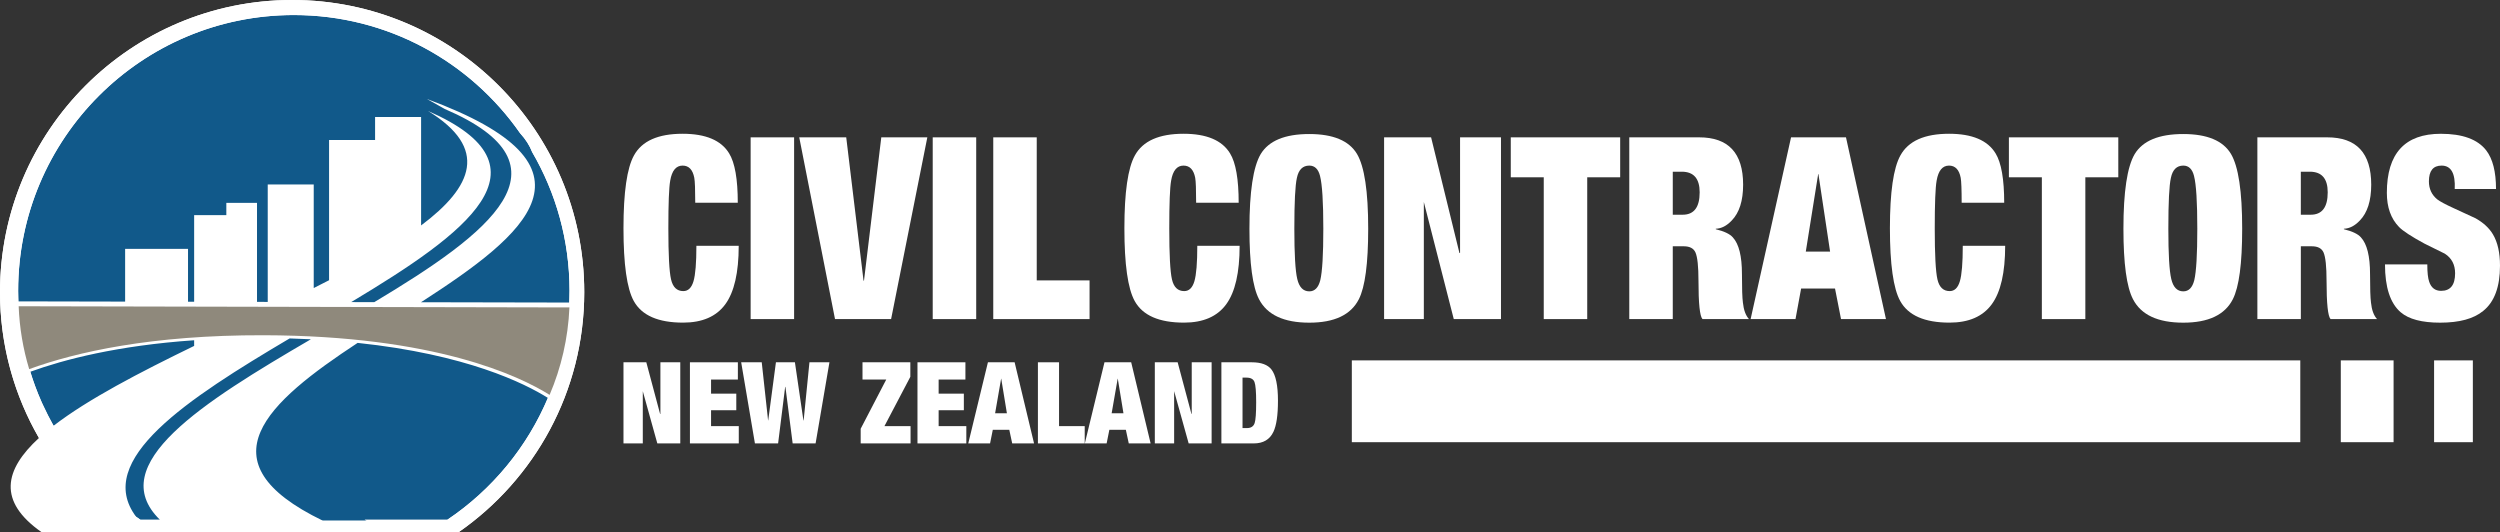
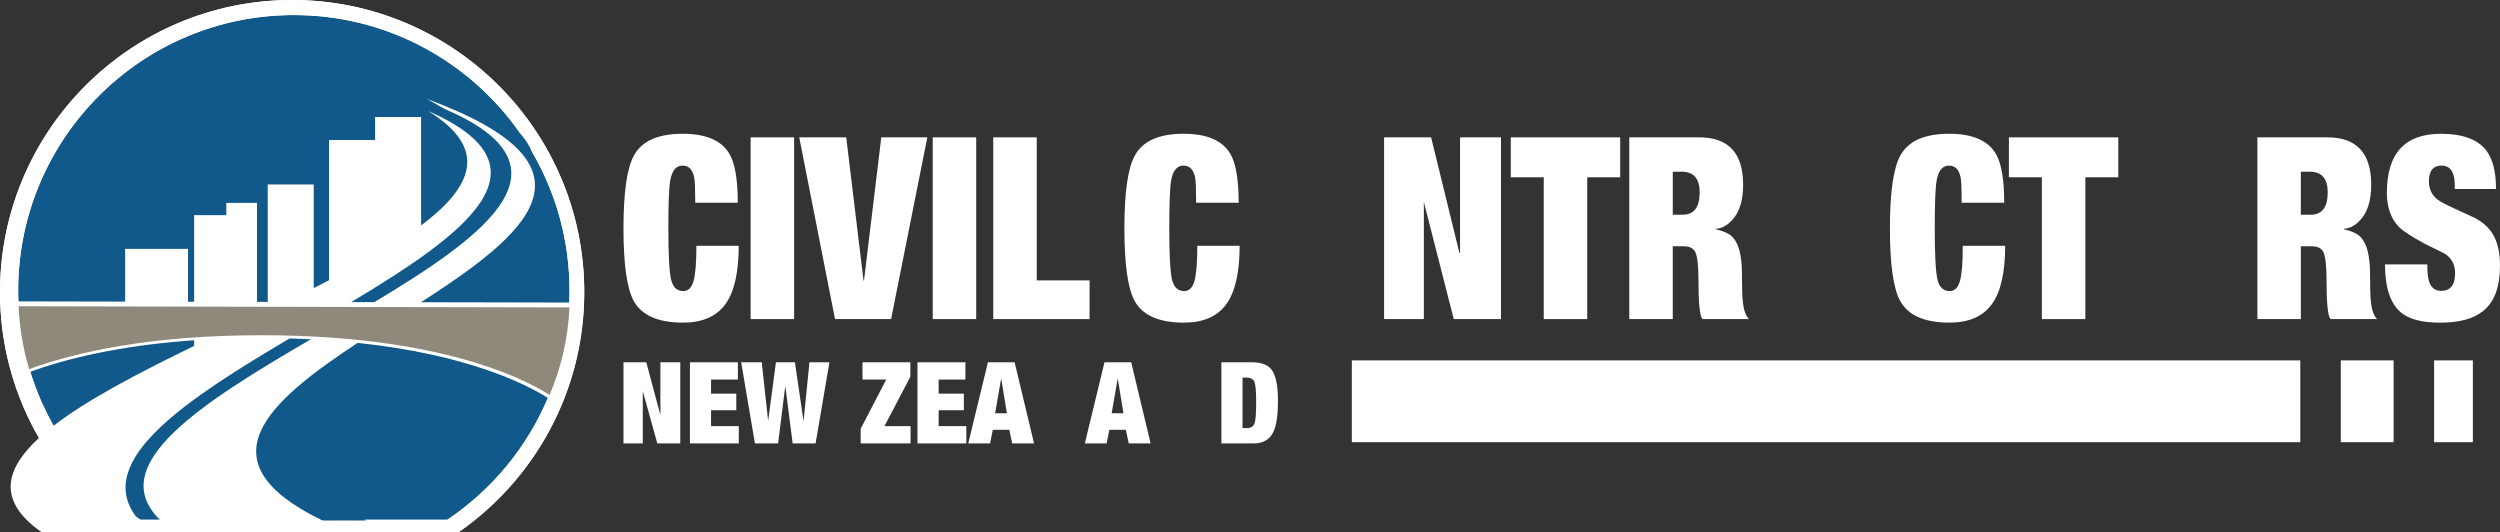
<svg xmlns="http://www.w3.org/2000/svg" version="1.1" id="Layer_1" x="0px" y="0px" viewBox="0 0 1207.74 257.1" style="enable-background:new 0 0 1207.74 257.1;" xml:space="preserve">
  <rect x="0" y="0" width="1207.74" height="257.1" fill="#333333" stroke="none" />
  <style type="text/css">
	.st0{fill:#FFFFFF;}
	.st1{fill:#11598A;}
	.st2{fill:#8F897C;}
</style>
  <g>
    <path class="st0" d="M356.87,118.73c0,12.96-2.17,22.38-6.49,28.28c-4.33,5.91-11.13,8.85-20.38,8.85   c-12.05,0-19.98-3.48-23.83-10.45c-3.31-5.99-4.97-17.71-4.97-35.17c0-17.38,1.7-29.1,5.08-35.17   c3.84-6.97,11.67-10.45,23.49-10.45c11.14,0,18.63,3.16,22.47,9.47c2.79,4.51,4.18,12.47,4.18,23.86h-20.55   c0-6.39-0.15-10.41-0.46-12.05c-0.75-3.93-2.63-5.9-5.65-5.9c-3.16,0-5.15,2.42-5.98,7.26c-0.61,3.36-0.9,11.07-0.9,23.12   c0,12.62,0.43,20.82,1.3,24.59c0.87,3.77,2.84,5.66,5.93,5.66c2.33,0,3.97-1.58,4.91-4.74c0.94-3.16,1.41-8.87,1.41-17.15H356.87   L356.87,118.73z" />
    <polygon class="st0" points="383.63,154.15 362.63,154.15 362.63,66.35 383.63,66.35 383.63,154.15  " />
    <polygon class="st0" points="447.99,66.35 430.49,154.15 403.39,154.15 386.11,66.35 408.81,66.35 417.17,135.58 417.39,135.58    425.75,66.35 447.99,66.35  " />
    <polygon class="st0" points="471.6,154.15 450.59,154.15 450.59,66.35 471.6,66.35 471.6,154.15  " />
    <polygon class="st0" points="526.36,154.15 479.84,154.15 479.84,66.35 500.84,66.35 500.84,135.46 526.36,135.46 526.36,154.15     " />
    <path class="st0" d="M598.86,118.73c0,12.96-2.16,22.38-6.49,28.28c-4.33,5.91-11.13,8.85-20.38,8.85   c-12.05,0-19.99-3.48-23.83-10.45c-3.31-5.99-4.97-17.71-4.97-35.17c0-17.38,1.7-29.1,5.08-35.17   c3.84-6.97,11.67-10.45,23.49-10.45c11.14,0,18.63,3.16,22.47,9.47c2.78,4.51,4.17,12.47,4.17,23.86h-20.55   c0-6.39-0.15-10.41-0.45-12.05c-0.76-3.93-2.64-5.9-5.65-5.9c-3.16,0-5.16,2.42-5.98,7.26c-0.61,3.36-0.9,11.07-0.9,23.12   c0,12.62,0.43,20.82,1.3,24.59c0.86,3.77,2.84,5.66,5.92,5.66c2.33,0,3.97-1.58,4.91-4.74c0.94-3.16,1.41-8.87,1.41-17.15H598.86   L598.86,118.73z" />
-     <path class="st0" d="M660.97,110.5c0,16.8-1.51,28.16-4.52,34.06c-3.84,7.55-11.82,11.32-23.94,11.32   c-12.27,0-20.36-3.77-24.28-11.32c-3.09-5.9-4.63-17.26-4.63-34.06c0-17.87,1.81-29.88,5.42-36.03c3.91-6.48,11.74-9.72,23.48-9.72   c11.52,0,19.2,3.2,23.04,9.59C659.16,80.41,660.97,92.46,660.97,110.5L660.97,110.5z M639.29,110.5c0-12.87-0.53-21.36-1.58-25.46   c-0.83-3.36-2.56-5.04-5.2-5.04c-3.16,0-5.15,1.97-5.98,5.9c-0.83,3.61-1.24,11.81-1.24,24.6c0,12.21,0.47,20.31,1.41,24.28   c0.94,3.98,2.88,5.97,5.82,5.97c2.64,0,4.4-1.8,5.31-5.41C638.81,131.23,639.29,122.95,639.29,110.5L639.29,110.5z" />
    <polygon class="st0" points="725.12,154.15 702.31,154.15 687.85,97.58 687.85,154.15 668.65,154.15 668.65,66.35 691.36,66.35    705.06,122.27 705.35,122.18 705.35,66.35 725.12,66.35 725.12,154.15  " />
    <polygon class="st0" points="782.7,85.65 766.78,85.65 766.78,154.15 745.78,154.15 745.78,85.65 729.85,85.65 729.85,66.35    782.7,66.35 782.7,85.65  " />
    <path class="st0" d="M844.92,154.15h-22.46c-1.29-1.39-1.93-7.55-1.93-18.45c0-6.97-0.49-11.56-1.47-13.77   c-0.9-1.97-2.78-2.95-5.64-2.95h-5.31v35.17h-21.01v-87.8h33.77c14.15,0,21.23,7.63,21.23,22.87c0,7.79-1.84,13.57-5.53,17.34   c-2.41,2.54-4.97,3.86-7.68,3.94v0.24c4.07,0.99,6.81,2.3,8.24,3.94c2.94,3.19,4.4,9.09,4.4,17.71c0,6.89,0.15,11.48,0.46,13.77   C842.36,149.77,843.35,152.43,844.92,154.15L844.92,154.15z M821.1,92.91c0-6.64-2.89-9.96-8.66-9.96h-4.33v20.78h4.79   C818.36,103.73,821.1,100.13,821.1,92.91L821.1,92.91z" />
-     <path class="st0" d="M911.1,154.15h-21.71l-2.9-14.76h-16.38l-2.71,14.76h-21.68l19.53-87.8h26.54L911.1,154.15L911.1,154.15z    M884.11,121.56l-5.64-37.5h-0.11l-5.99,37.5H884.11L884.11,121.56z" />
    <path class="st0" d="M968.69,118.73c0,12.96-2.16,22.38-6.49,28.28c-4.33,5.91-11.13,8.85-20.39,8.85   c-12.04,0-19.98-3.48-23.83-10.45c-3.31-5.99-4.97-17.71-4.97-35.17c0-17.38,1.69-29.1,5.08-35.17   c3.84-6.97,11.67-10.45,23.49-10.45c11.14,0,18.63,3.16,22.47,9.47c2.78,4.51,4.17,12.47,4.17,23.86h-20.55   c0-6.39-0.16-10.41-0.46-12.05c-0.75-3.93-2.64-5.9-5.65-5.9c-3.16,0-5.15,2.42-5.98,7.26c-0.61,3.36-0.91,11.07-0.91,23.12   c0,12.62,0.43,20.82,1.3,24.59c0.86,3.77,2.84,5.66,5.92,5.66c2.34,0,3.97-1.58,4.91-4.74c0.94-3.16,1.41-8.87,1.41-17.15H968.69   L968.69,118.73z" />
    <polygon class="st0" points="1023.34,85.65 1007.42,85.65 1007.42,154.15 986.41,154.15 986.41,85.65 970.49,85.65 970.49,66.35    1023.34,66.35 1023.34,85.65  " />
-     <path class="st0" d="M1083.19,110.5c0,16.8-1.51,28.16-4.52,34.06c-3.84,7.55-11.82,11.32-23.94,11.32   c-12.27,0-20.37-3.77-24.28-11.32c-3.09-5.9-4.63-17.26-4.63-34.06c0-17.87,1.81-29.88,5.42-36.03c3.91-6.48,11.74-9.72,23.49-9.72   c11.52,0,19.2,3.2,23.03,9.59C1081.38,80.41,1083.19,92.46,1083.19,110.5L1083.19,110.5z M1061.51,110.5   c0-12.87-0.52-21.36-1.58-25.46c-0.83-3.36-2.56-5.04-5.19-5.04c-3.16,0-5.16,1.97-5.98,5.9c-0.83,3.61-1.24,11.81-1.24,24.6   c0,12.21,0.46,20.31,1.41,24.28c0.94,3.98,2.88,5.97,5.81,5.97c2.64,0,4.4-1.8,5.31-5.41   C1061.02,131.23,1061.51,122.95,1061.51,110.5L1061.51,110.5z" />
    <path class="st0" d="M1148.34,154.15h-22.46c-1.28-1.39-1.93-7.55-1.93-18.45c0-6.97-0.49-11.56-1.47-13.77   c-0.9-1.97-2.78-2.95-5.64-2.95h-5.31v35.17h-21v-87.8h33.77c14.15,0,21.23,7.63,21.23,22.87c0,7.79-1.85,13.57-5.53,17.34   c-2.41,2.54-4.97,3.86-7.68,3.94v0.24c4.06,0.99,6.81,2.3,8.24,3.94c2.94,3.19,4.4,9.09,4.4,17.71c0,6.89,0.15,11.48,0.45,13.77   C1145.78,149.77,1146.76,152.43,1148.34,154.15L1148.34,154.15z M1124.51,92.91c0-6.64-2.88-9.96-8.66-9.96h-4.33v20.78h4.78   C1121.78,103.73,1124.51,100.13,1124.51,92.91L1124.51,92.91z" />
    <path class="st0" d="M1207.74,128.33c0,10.25-2.71,17.55-8.13,21.89c-4.59,3.78-11.52,5.66-20.78,5.66   c-8.81,0-15.17-1.68-19.08-5.04c-5.04-4.35-7.57-12.06-7.57-23.12h20.44c0,3.86,0.3,6.64,0.9,8.36c0.98,2.95,2.9,4.43,5.76,4.43   c4.52,0,6.77-2.83,6.77-8.49c0-4.18-1.65-7.33-4.97-9.47c-3.31-1.64-6.63-3.28-9.94-4.92c-6.32-3.44-10.39-6.1-12.19-7.99   c-3.92-4.02-5.87-9.51-5.87-16.48c0-19.02,8.69-28.53,26.09-28.53c10.46,0,17.76,2.67,21.9,8c3.16,4.1,4.75,10.33,4.75,18.69   h-19.95c0.38-7.54-1.74-11.32-6.35-11.32c-4.08,0-6.12,2.55-6.12,7.63c0,3.61,1.36,6.52,4.08,8.73c1.29,0.98,3.89,2.38,7.82,4.18   c6.8,3.12,10.34,4.76,10.65,4.92c3.78,2.13,6.57,4.71,8.38,7.75C1206.61,117.06,1207.74,122.1,1207.74,128.33L1207.74,128.33z" />
    <polygon class="st0" points="328.64,214.21 317.55,214.21 310.53,188.97 310.53,214.21 301.2,214.21 301.2,175.02 312.23,175.02    318.89,199.97 319.04,199.94 319.04,175.02 328.64,175.02 328.64,214.21  " />
    <polygon class="st0" points="356.9,214.21 333.3,214.21 333.3,175.02 356.46,175.02 356.46,183.36 343.51,183.36 343.51,190.17    355.7,190.17 355.7,198.18 343.51,198.18 343.51,205.86 356.9,205.86 356.9,214.21  " />
    <polygon class="st0" points="400.7,175.02 394.01,214.21 382.93,214.21 379.43,186.88 379.31,186.88 375.9,214.21 364.7,214.21    358.06,175.02 367.99,175.02 371.06,203.12 371.12,203.12 374.85,175.02 384.02,175.02 388.13,203.12 388.24,203.12 391.04,175.02    400.7,175.02  " />
    <polygon class="st0" points="439.89,214.21 415.79,214.21 415.79,207.12 428.14,183.36 416.67,183.36 416.67,175.02 439.78,175.02    439.78,182.04 427.27,205.86 439.89,205.86 439.89,214.21  " />
    <polygon class="st0" points="466.83,214.21 443.23,214.21 443.23,175.02 466.39,175.02 466.39,183.36 453.45,183.36 453.45,190.17    465.63,190.17 465.63,198.18 453.45,198.18 453.45,205.86 466.83,205.86 466.83,214.21  " />
    <path class="st0" d="M499.55,214.21h-10.56l-1.41-6.59h-7.96l-1.32,6.59h-10.54l9.5-39.19h12.9L499.55,214.21L499.55,214.21z    M486.43,199.66l-2.74-16.74h-0.05l-2.91,16.74H486.43L486.43,199.66z" />
-     <polygon class="st0" points="524.02,214.21 501.41,214.21 501.41,175.02 511.62,175.02 511.62,205.86 524.02,205.86 524.02,214.21     " />
    <path class="st0" d="M555.86,214.21H545.3l-1.41-6.59h-7.96l-1.32,6.59h-10.54l9.5-39.19h12.9L555.86,214.21L555.86,214.21z    M542.74,199.66l-2.74-16.74h-0.05l-2.92,16.74H542.74L542.74,199.66z" />
-     <polygon class="st0" points="585.33,214.21 574.24,214.21 567.22,188.97 567.22,214.21 557.89,214.21 557.89,175.02 568.92,175.02    575.58,199.97 575.72,199.94 575.72,175.02 585.33,175.02 585.33,214.21  " />
    <path class="st0" d="M617.38,193.62c0,6.92-0.73,11.91-2.19,14.99c-1.76,3.73-4.92,5.6-9.5,5.6h-15.64v-39.19h14.65   c4.58,0,7.76,1.17,9.56,3.51C616.34,181.24,617.38,186.27,617.38,193.62L617.38,193.62z M606.85,194.34c0-5.12-0.27-8.38-0.81-9.79   c-0.54-1.41-1.82-2.12-3.84-2.12h-1.94v24.37h2.16c1.95,0,3.19-0.83,3.71-2.47C606.6,202.9,606.85,199.57,606.85,194.34   L606.85,194.34z" />
    <polygon class="st0" points="1111.26,174.1 653.06,174.1 653.06,213.62 1111.26,213.62 1111.26,174.1  " />
    <polygon class="st0" points="1130.83,213.62 1156.33,213.62 1156.33,174.1 1130.83,174.1 1130.83,213.62  " />
    <polygon class="st0" points="1175.9,174.1 1175.9,213.62 1194.62,213.62 1194.62,174.1 1175.9,174.1  " />
    <path class="st0" d="M60.7,257.1h160.84c36.68-25.49,60.71-67.92,60.71-115.97C282.25,63.18,219.07,0,141.12,0   C63.18,0,0,63.18,0,141.13C0,189.18,24.02,231.61,60.7,257.1L60.7,257.1z" />
    <path class="st1" d="M274.96,147.37c0.12-2.29,0.18-4.6,0.18-6.92c0-24.44-6.59-47.34-18.08-67.02c-1.16-3.04-3.07-6.09-5.84-9.13   C227.15,29.82,187.19,7.27,141.95,7.27C68.4,7.27,8.78,66.9,8.78,140.45c0,2.12,0.05,4.23,0.15,6.33l7.19,30.52   c-0.67,0.23-1.33,0.46-1.97,0.68c1.64,5.6,3.64,11.04,5.98,16.31l0.01,0.02c0.01,0.03,0.03,0.06,0.04,0.09   c0.09,0.2,0.19,0.4,0.28,0.6c0.19,0.42,0.38,0.84,0.59,1.25c10.31,22.3,26.58,41.27,46.79,54.85h28.84   c0.32,0.15,0.63,0.3,0.96,0.45h79.74c-0.42-0.15-0.81-0.3-1.22-0.45h39.96c21.92-14.72,39.23-35.78,49.3-60.55" />
    <path class="st0" d="M141.12,0C63.18,0,0,63.18,0,141.13c0,25.66,6.85,49.71,18.82,70.45c-16.75,15.37-20.1,30.59,1.3,45.53H60.7   h12.4h148.44c36.68-25.49,60.71-67.92,60.71-115.97C282.25,63.18,219.07,0,141.12,0L141.12,0z M9.67,148.96l50.79,0.11v7.03h30.37   v-6.96l2.96,0.01V161c-35.88,2.47-61.39,8.81-78.07,14.63l-5.97-25.32C9.73,149.86,9.69,149.41,9.67,148.96L9.67,148.96z    M21.03,196.24c-0.21-0.42-0.4-0.84-0.59-1.25c-0.09-0.2-0.19-0.4-0.28-0.6c-0.01-0.03-0.03-0.06-0.04-0.09l-0.01-0.02   c-2.11-4.76-3.93-9.66-5.47-14.69c16.35-5.94,42.14-12.65,79.15-15.22v2.74c-26.54,12.9-51.34,25.78-67.91,38.57   C24.14,202.6,22.52,199.46,21.03,196.24L21.03,196.24z M77.25,251.09h-9.43c-0.69-0.46-1.37-0.95-2.05-1.43   c-20.69-27.44,24.84-56.99,74.14-86.16c3.51,0.1,6.94,0.23,10.28,0.4C98.22,194.24,49.93,224.41,77.25,251.09L77.25,251.09z    M124.16,152.53v-3.33l5.18,0.01v0.82C127.62,150.87,125.89,151.7,124.16,152.53L124.16,152.53z M145.32,160.31   c6.25-3.68,12.53-7.36,18.71-11.02l11.15,0.02c-6.49,3.83-13.1,7.67-19.69,11.51C152.13,160.61,148.75,160.44,145.32,160.31   L145.32,160.31z M216.09,251.09h-39.96c0.41,0.15,0.8,0.3,1.22,0.45h-21.39c-59.17-28.63-26.71-57.26,16.81-85.89   c52.51,5.54,80.63,19.5,91.9,26.57C254.51,216.26,237.51,236.71,216.09,251.09L216.09,251.09z M273.74,152.85l-7.24,32.67   c-0.39,1.05-0.77,2.1-1.18,3.14c-8.1-4.93-21.7-11.61-42.5-17.33c-13.91-3.82-29.15-6.69-45.57-8.59   c6.88-4.46,13.95-8.91,20.92-13.37l75.83,0.16C273.94,150.64,273.83,151.74,273.74,152.85L273.74,152.85z M203.39,146.01   c50.71-32.73,91.79-65.46,2.88-98.19c2.97,1.66,5.86,3.29,8.56,4.81c64.27,27.6,21.43,60.17-34.01,93.33l-11.16-0.02   c55.38-33.17,99.16-65.2,37.09-92.35c29.49,18.1,21.64,36.62-3.32,55.32V56.53H181.2v11.11h-22.23v67.74   c-2.44,1.26-4.91,2.51-7.41,3.77V89.12h-22.22v56.73l-5.18-0.01v-27.09v-14.81v-5.93h-14.82v5.93H93.79v41.83l-2.96-0.01v-25.53   H60.45v25.47l-51.57-0.11c-0.07-1.71-0.11-3.42-0.11-5.14C8.78,66.9,68.4,7.27,141.95,7.27c45.24,0,85.2,22.56,109.27,57.03   c2.77,3.04,4.68,6.09,5.84,9.13c11.49,19.69,18.08,42.58,18.08,67.02c0,1.92-0.05,3.82-0.13,5.71L203.39,146.01L203.39,146.01z" />
    <path class="st2" d="M127.3,161.95L127.3,161.95c82.91,0.19,123.69,19.71,138.21,28.82c5.6-13.13,8.94-27.36,9.58-42.25   L9.02,147.95c0.4,10.5,2.14,20.67,5.08,30.37C36.77,170.07,73.04,161.83,127.3,161.95L127.3,161.95z" />
  </g>
</svg>